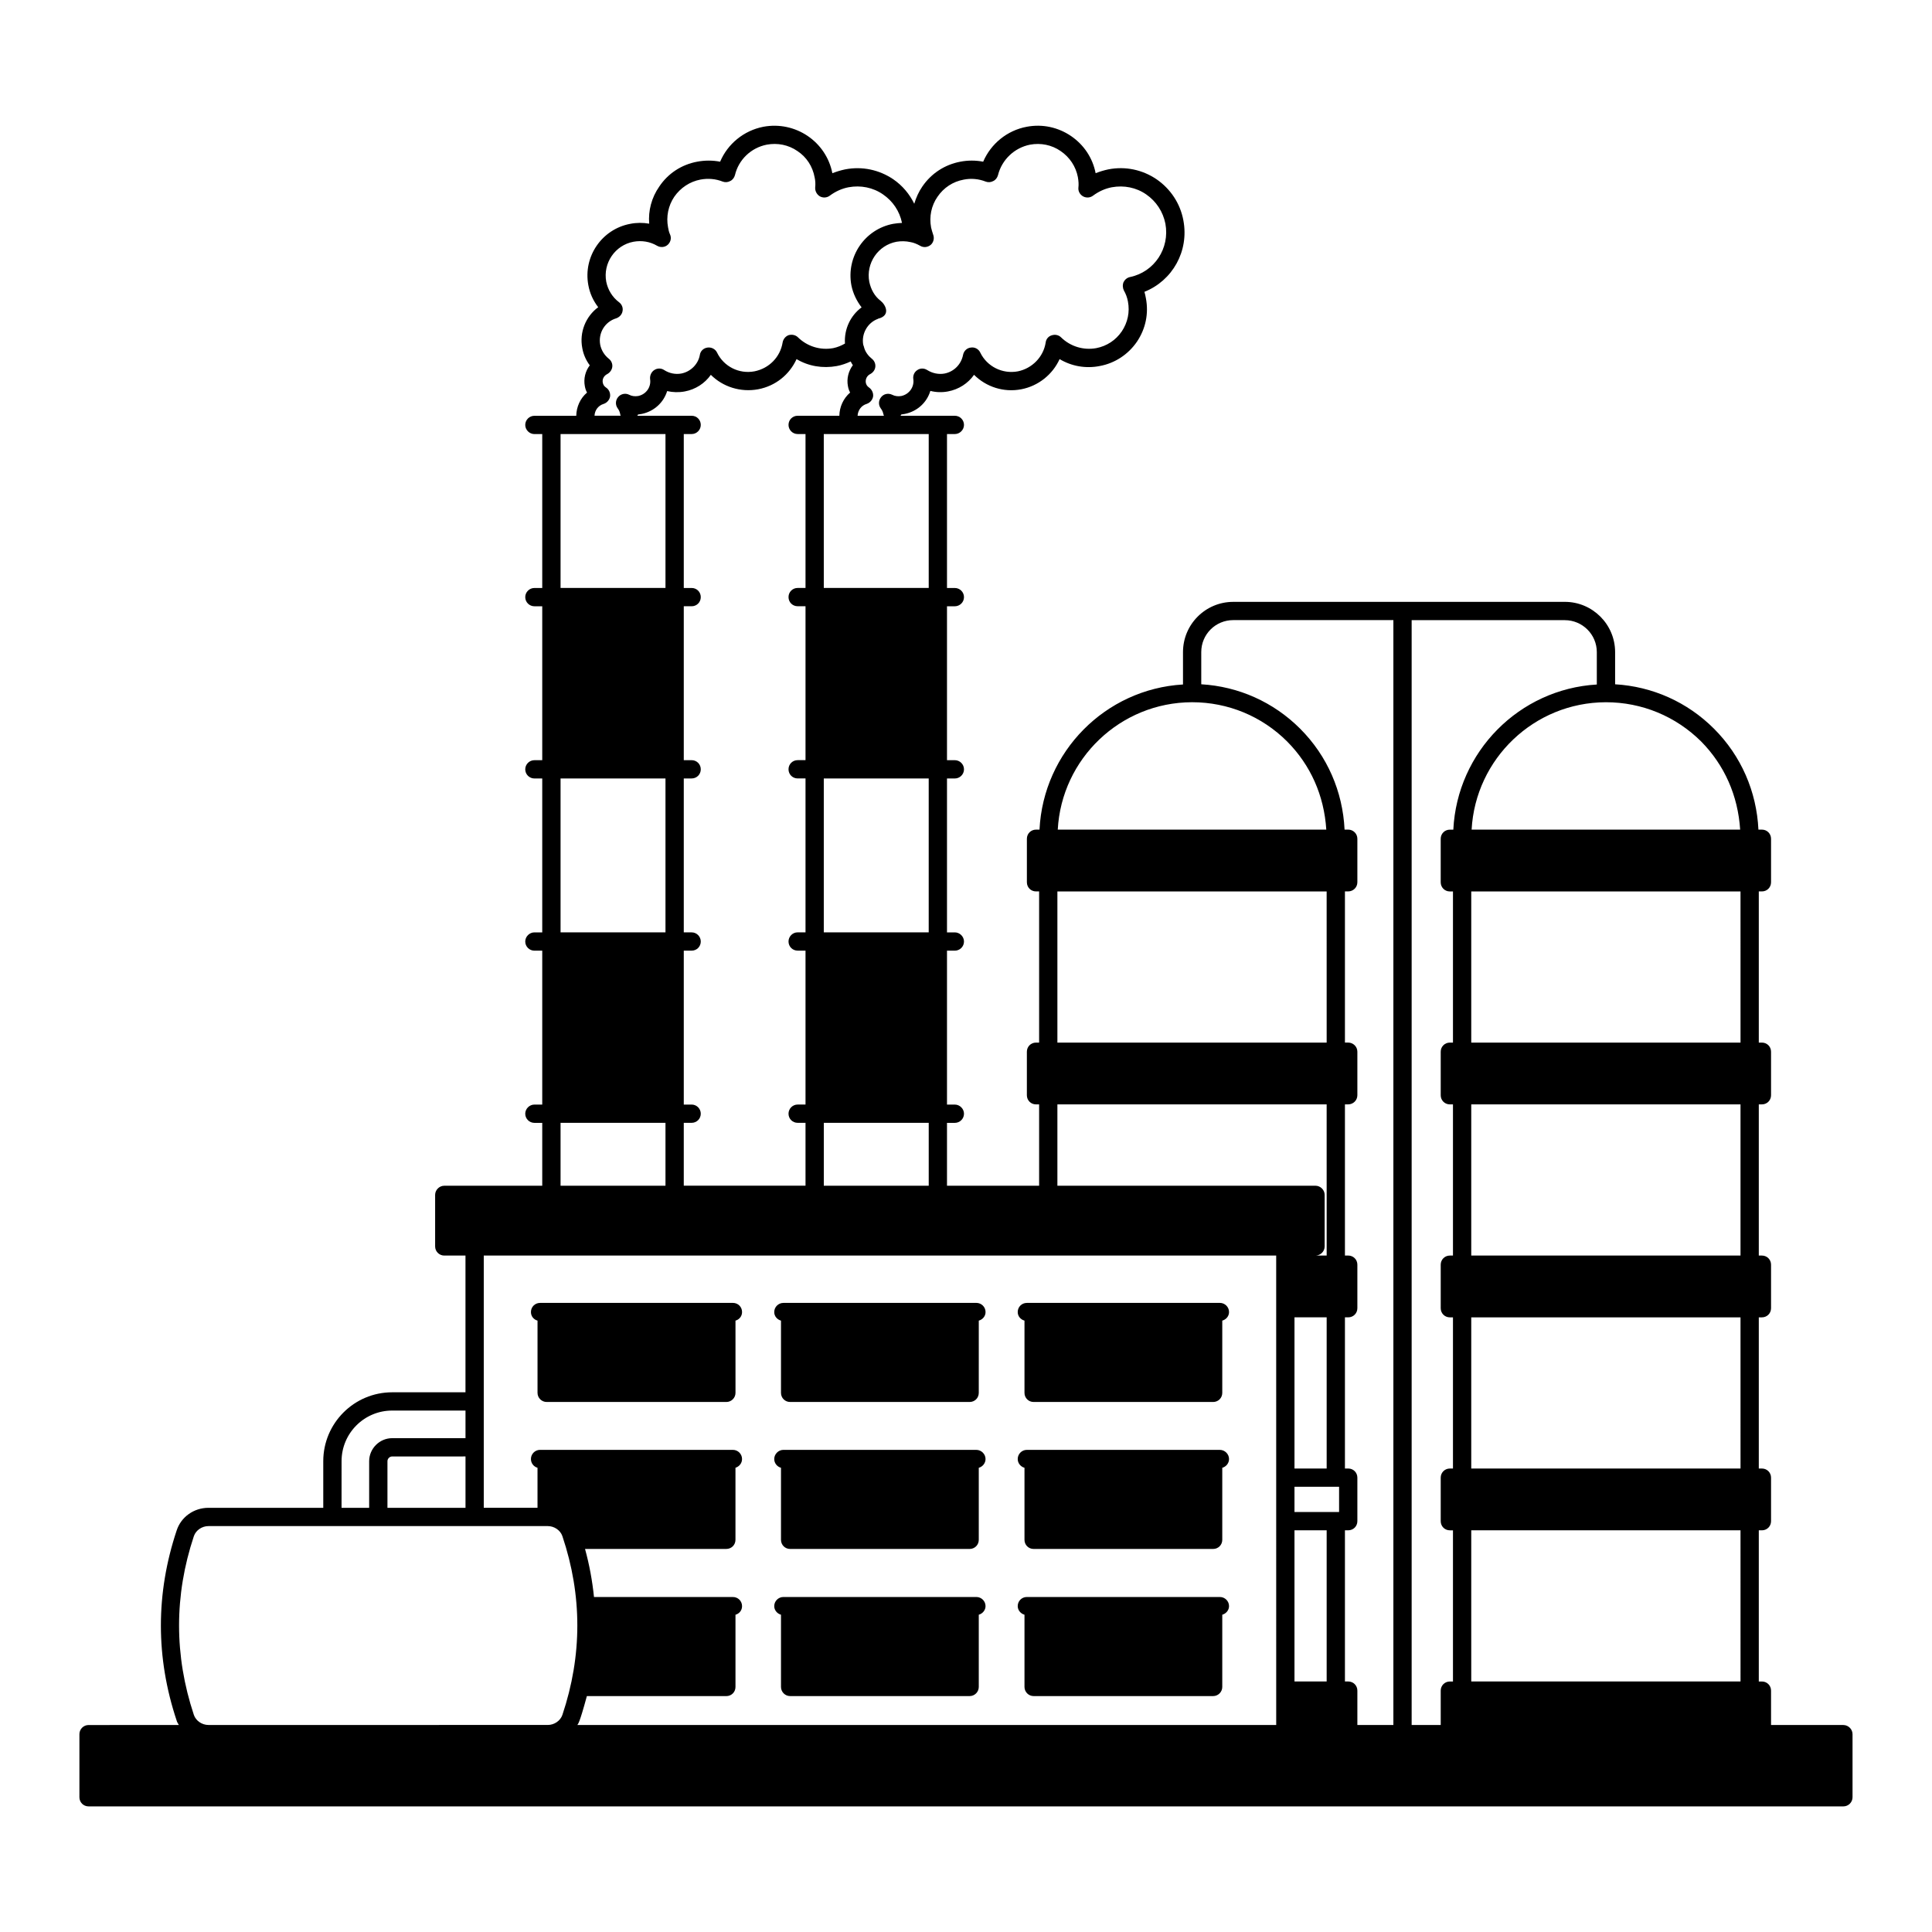
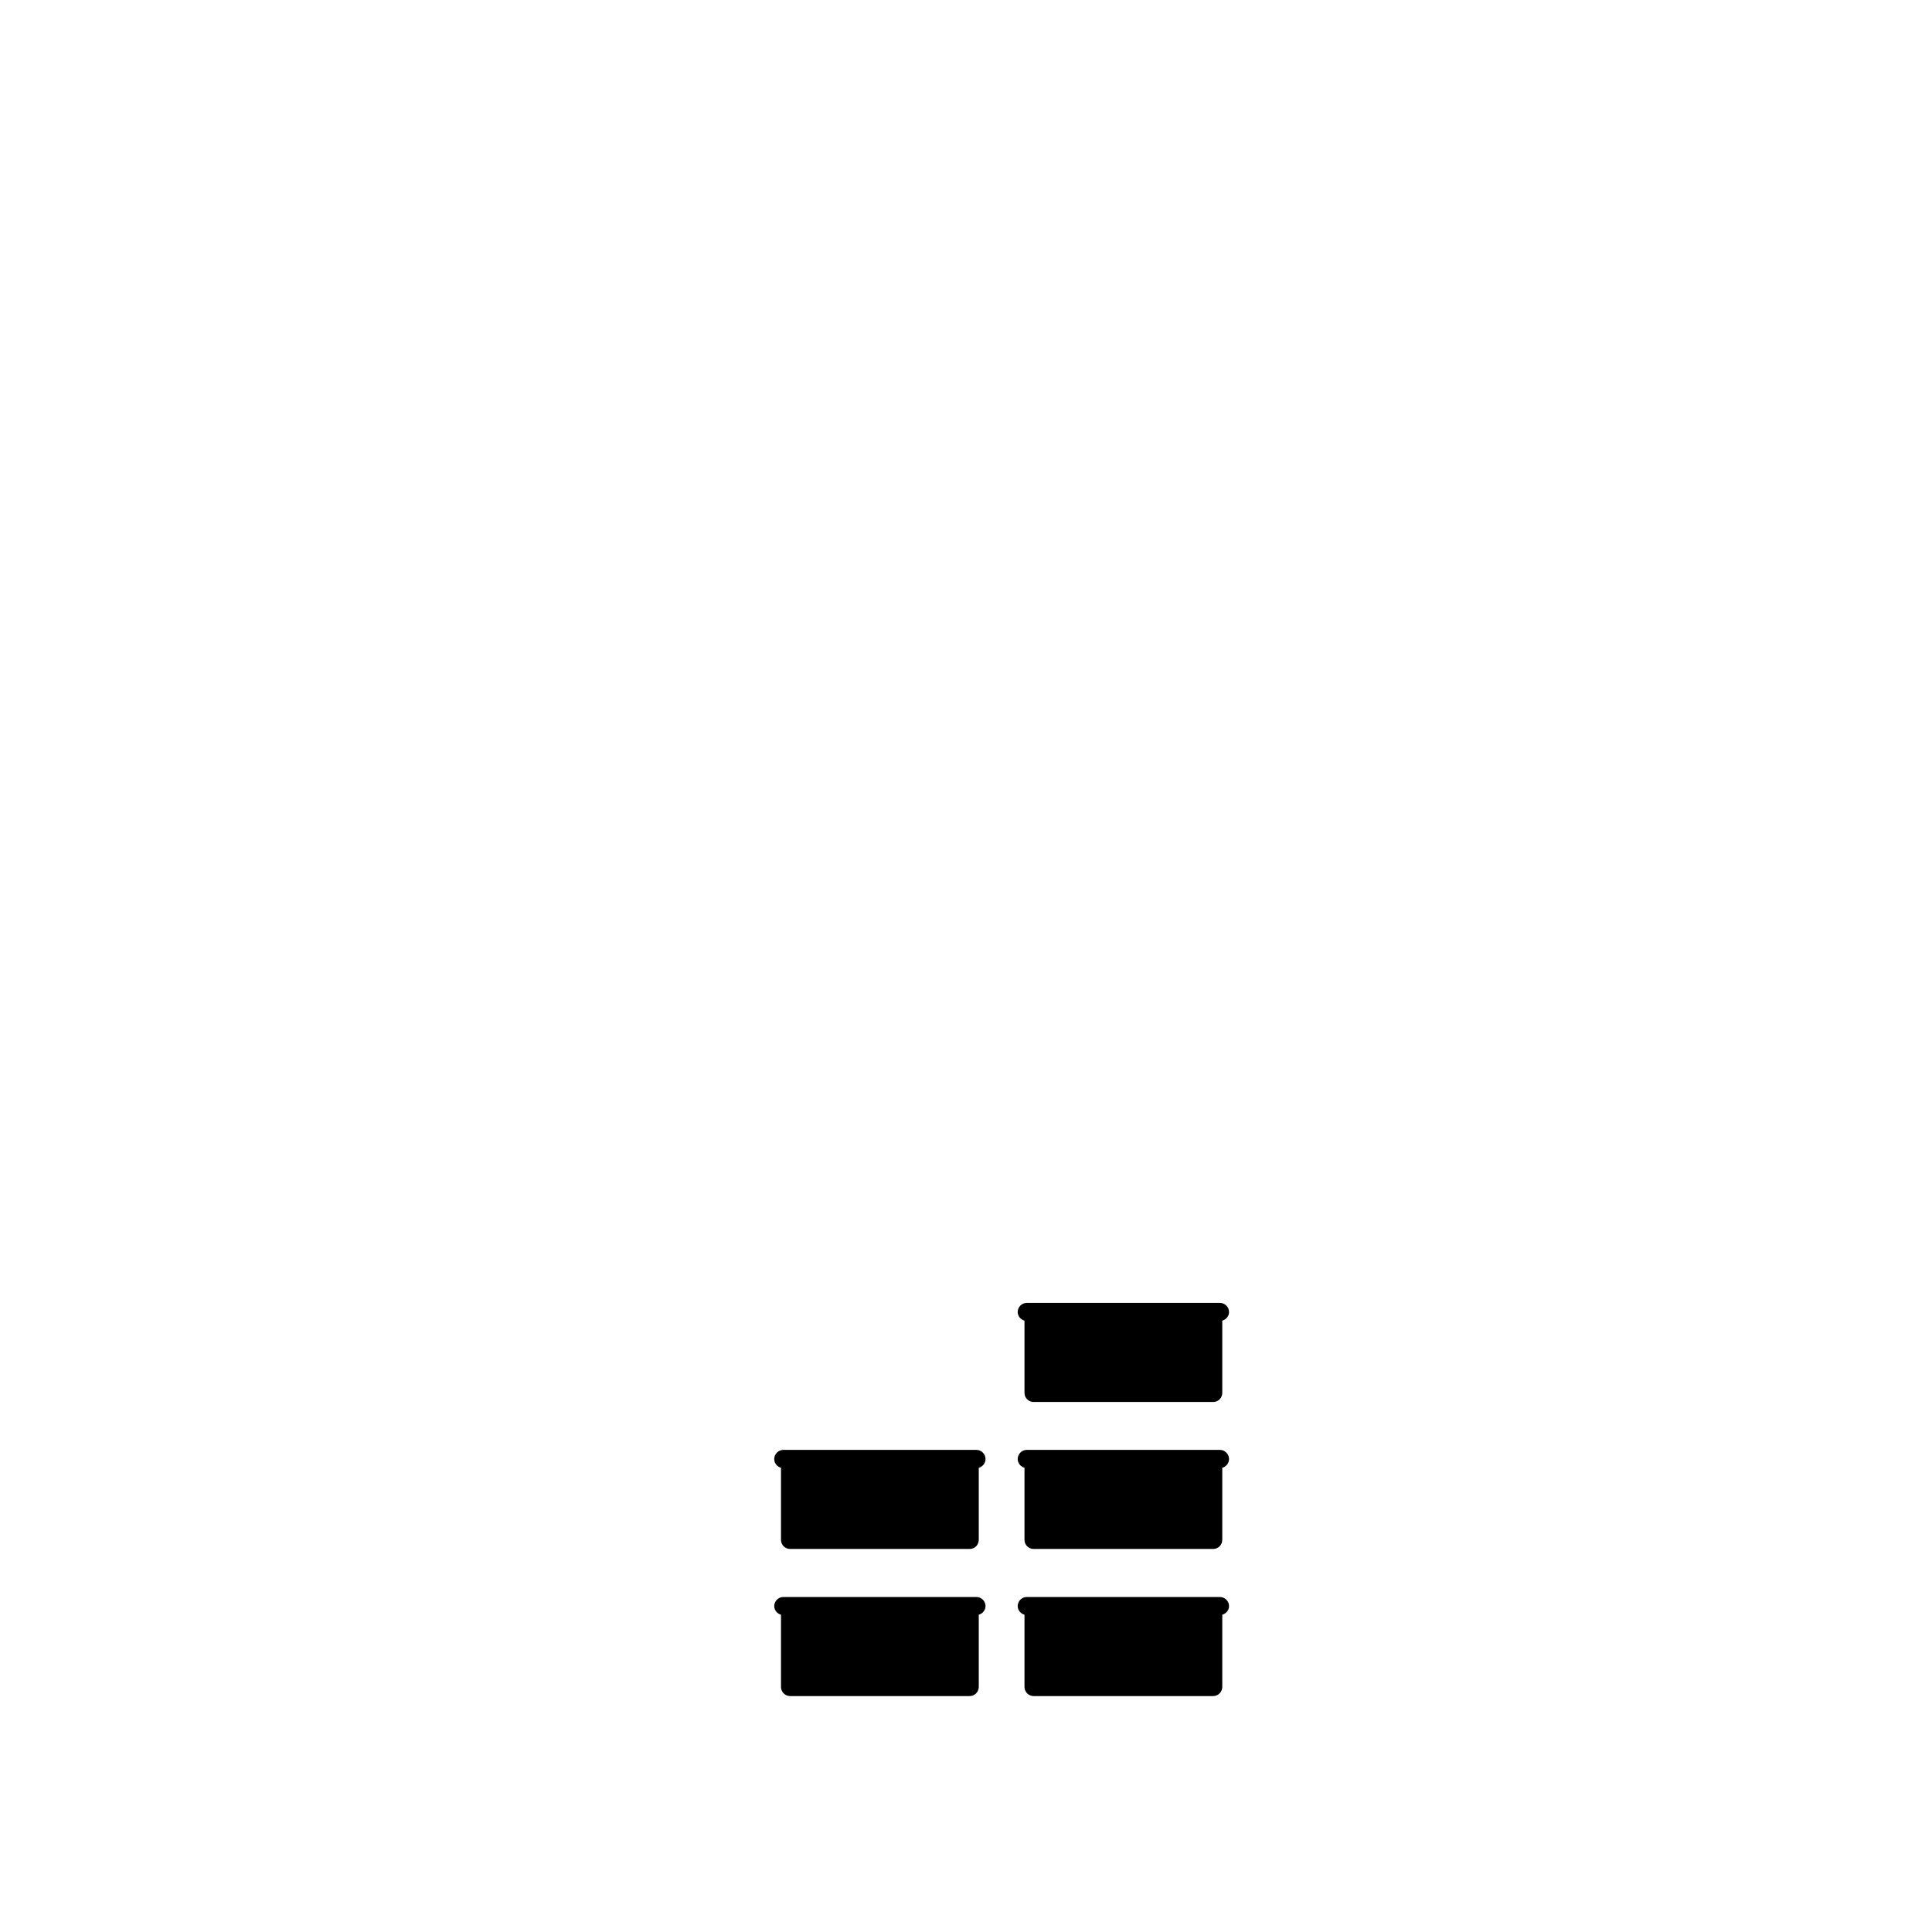
<svg xmlns="http://www.w3.org/2000/svg" fill="#000000" width="800px" height="800px" version="1.1" viewBox="144 144 512 512">
  <g>
-     <path d="m632.53 601.14h-19.184v-9.105c0-1.355-1.066-2.422-2.422-2.422h-0.824v-40.062h0.824c1.355 0 2.422-1.066 2.422-2.422v-11.531c0-1.355-1.066-2.422-2.422-2.422h-0.824v-40.062h0.824c1.355 0 2.422-1.066 2.422-2.422v-11.531c0-1.355-1.066-2.422-2.422-2.422h-0.824v-40.062h0.824c1.355 0 2.422-1.066 2.422-2.422v-11.531c0-1.355-1.066-2.422-2.422-2.422h-0.824v-40.062h0.824c1.355 0 2.422-1.066 2.422-2.422v-11.531c0-1.355-1.066-2.422-2.422-2.422h-0.922c-0.484-10.078-4.555-19.523-11.773-26.742-7.074-7.074-16.324-11.191-26.207-11.773v-8.527c0-7.363-6.008-13.32-13.32-13.32l-87.875 0.004c-7.363 0-13.32 5.957-13.32 13.32v8.574c-20.59 1.211-37.012 17.828-38.027 38.465h-0.922c-1.355 0-2.422 1.066-2.422 2.422v11.531c0 1.355 1.066 2.422 2.422 2.422h0.82v40.062h-0.824c-1.355 0-2.422 1.066-2.422 2.422v11.531c0 1.355 1.066 2.422 2.422 2.422h0.824v21.559h-24.414v-16.664h2.082c1.309 0 2.422-1.066 2.422-2.422 0-1.309-1.113-2.422-2.422-2.422h-2.082v-40.789h2.082c1.309 0 2.422-1.066 2.422-2.422 0-1.309-1.113-2.422-2.422-2.422h-2.082v-40.789h2.082c1.309 0 2.422-1.066 2.422-2.422 0-1.355-1.113-2.422-2.422-2.422h-2.082v-40.789h2.082c1.309 0 2.422-1.066 2.422-2.422 0-1.355-1.113-2.422-2.422-2.422h-2.082v-40.797h2.082c1.309 0 2.422-1.113 2.422-2.422 0-1.355-1.113-2.422-2.422-2.422h-14.387c0.047-0.145 0.145-0.242 0.195-0.34 0.289-0.047 0.582-0.098 0.922-0.145 3.344-0.68 5.863-3.051 6.781-6.106 1.5 0.387 3.102 0.438 4.652 0.145 2.859-0.531 5.328-2.133 6.926-4.41 3.195 3.195 7.848 4.746 12.547 3.828 4.504-0.871 8.285-3.926 10.125-7.992 3.148 1.891 6.926 2.566 10.609 1.84 4.019-0.727 7.559-3.051 9.883-6.441 2.324-3.441 3.148-7.508 2.375-11.531-0.098-0.582-0.242-1.164-0.387-1.695 7.41-2.953 11.867-10.754 10.32-18.941-0.824-4.457-3.391-8.332-7.121-10.898-3.731-2.519-8.234-3.488-12.742-2.617-1.164 0.242-2.277 0.582-3.391 1.016-0.773-4.019-3.102-7.508-6.492-9.832-3.488-2.375-7.652-3.246-11.773-2.469-5.184 0.969-9.496 4.504-11.531 9.254-1.984-0.387-4.07-0.387-6.055 0-4.117 0.773-7.703 3.102-10.078 6.59-0.969 1.406-1.648 2.953-2.133 4.555-1.258-2.566-3.102-4.797-5.57-6.492-3.731-2.519-8.234-3.488-12.742-2.617-1.164 0.242-2.277 0.582-3.391 1.016-1.648-8.379-9.785-13.902-18.312-12.305-5.184 1.02-9.445 4.555-11.43 9.254-1.984-0.387-4.07-0.387-6.106 0-4.117 0.773-7.703 3.102-10.027 6.59-2.035 2.906-2.953 6.394-2.664 9.832-1.648-0.289-3.391-0.289-5.039 0.047-7.508 1.406-12.5 8.672-11.094 16.227 0.387 2.18 1.309 4.168 2.617 5.863-3.293 2.422-5.039 6.637-4.215 10.852 0.289 1.648 0.969 3.195 1.984 4.555-1.164 1.5-1.695 3.535-1.309 5.523 0.098 0.582 0.289 1.164 0.582 1.695-1.793 1.5-2.809 3.777-2.859 6.152h-11.094c-1.309 0-2.422 1.066-2.422 2.422 0 1.309 1.113 2.422 2.422 2.422h2.082v40.789h-2.082c-1.309 0-2.422 1.066-2.422 2.422s1.113 2.422 2.422 2.422h2.082v40.789h-2.082c-1.309 0-2.422 1.066-2.422 2.422 0 1.355 1.113 2.422 2.422 2.422h2.082v40.789h-2.082c-1.309 0-2.422 1.113-2.422 2.422 0 1.355 1.113 2.422 2.422 2.422h2.082v40.789h-2.082c-1.309 0-2.422 1.113-2.422 2.422 0 1.355 1.113 2.422 2.422 2.422h2.082v16.664h-25.965c-1.309 0-2.422 1.113-2.422 2.422v13.66c0 1.355 1.113 2.422 2.422 2.422h5.621v36.234h-19.426c-10.078 0-18.262 8.188-18.262 18.262v12.352h-30.422c-3.875 0-7.266 2.422-8.43 6.008-5.57 16.715-5.57 33.668 0 50.383 0.098 0.438 0.387 0.773 0.582 1.164l-23.93 0.008c-1.355 0-2.422 1.113-2.422 2.422v16.715c0 1.355 1.066 2.422 2.422 2.422h465.05c1.309 0 2.422-1.066 2.422-2.422v-16.715c0-1.309-1.117-2.422-2.422-2.422zm-62.977-271.04h0.047c9.543 0 18.504 3.731 25.238 10.414 6.152 6.25 9.738 14.289 10.32 23.352h-71.164c1.02-18.797 16.566-33.715 35.559-33.766zm35.703 259.51h-71.359v-40.062h71.355zm0-56.438h-71.359v-40.062h71.355zm-71.359-56.434v-40.062h71.355v40.062zm71.359-56.438h-71.359v-40.062h71.355zm-145.38-90.203h0.047c9.543 0 18.504 3.731 25.191 10.414 6.199 6.25 9.785 14.289 10.367 23.352h-71.164c1.02-18.797 16.566-33.715 35.559-33.766zm35.703 90.203h-71.359v-40.062h71.355zm0 169.31h-8.527v-40.062h8.527zm-168.29-152.89h-2.082v-40.789h2.082c1.355 0 2.422-1.066 2.422-2.422 0-1.309-1.066-2.422-2.422-2.422h-2.082v-40.789h2.082c1.355 0 2.422-1.066 2.422-2.422s-1.066-2.422-2.422-2.422h-2.082v-40.789h2.082c1.355 0 2.422-1.066 2.422-2.422 0-1.355-1.066-2.422-2.422-2.422h-2.082v-40.793h2.082c1.355 0 2.422-1.113 2.422-2.422 0-1.355-1.066-2.422-2.422-2.422h-14.387c0.047-0.145 0.145-0.242 0.195-0.34 0.289-0.047 0.629-0.098 0.969-0.145 3.293-0.68 5.812-3.051 6.734-6.055 1.5 0.34 3.102 0.387 4.652 0.098 2.859-0.531 5.328-2.133 6.926-4.41 3.195 3.195 7.894 4.699 12.547 3.828 4.602-0.871 8.285-3.875 10.172-7.992 3.148 1.891 6.926 2.519 10.656 1.84 1.309-0.242 2.519-0.68 3.684-1.211 0.195 0.34 0.34 0.68 0.582 0.969-1.164 1.551-1.695 3.586-1.309 5.57 0.098 0.582 0.289 1.164 0.582 1.695-1.793 1.551-2.809 3.777-2.859 6.152h-11.047c-1.355 0-2.422 1.066-2.422 2.422 0 1.309 1.066 2.422 2.422 2.422h2.082v40.789h-2.082c-1.355 0-2.422 1.066-2.422 2.422s1.066 2.422 2.422 2.422h2.082v40.789h-2.082c-1.355 0-2.422 1.066-2.422 2.422 0 1.355 1.066 2.422 2.422 2.422h2.082v40.789h-2.082c-1.355 0-2.422 1.113-2.422 2.422 0 1.355 1.066 2.422 2.422 2.422h2.082v40.789h-2.082c-1.355 0-2.422 1.113-2.422 2.422 0 1.355 1.066 2.422 2.422 2.422h2.082v16.664h-32.262v-16.664h2.082c1.355 0 2.422-1.066 2.422-2.422 0-1.305-1.066-2.418-2.422-2.418zm62.832 4.844v16.664h-27.805v-16.664zm-27.809-50.477v-40.789h27.805v40.789zm124.74 102.02h8.527v40.062h-8.527zm8.527-16.371h-2.906c1.309-0.047 2.375-1.113 2.375-2.422v-13.66c0-1.309-1.113-2.422-2.422-2.422l-68.406-0.004v-21.559h71.355zm-105.46-217.71v40.789h-27.805l-0.004-40.789zm-4.797-50.863c0.824 0.145 1.648 0.484 2.519 0.969 0.871 0.531 1.984 0.438 2.809-0.242 0.773-0.68 1.016-1.793 0.629-2.762-0.195-0.582-0.387-1.211-0.531-1.84-0.531-2.859 0.047-5.766 1.695-8.137 1.648-2.422 4.07-4.019 6.977-4.555 1.938-0.387 3.973-0.195 5.812 0.531 0.629 0.242 1.355 0.195 1.984-0.145 0.629-0.289 1.066-0.871 1.258-1.551 1.016-4.117 4.359-7.266 8.477-8.09 2.859-0.531 5.766 0.047 8.137 1.695 2.422 1.648 4.019 4.117 4.555 6.879 0.195 1.113 0.242 1.984 0.145 2.809-0.098 0.922 0.387 1.84 1.258 2.324 0.824 0.438 1.84 0.387 2.617-0.195 1.5-1.113 3.195-1.891 4.988-2.227 3.195-0.582 6.441 0.047 9.105 1.891 2.664 1.84 4.457 4.602 5.086 7.75 1.211 6.539-2.906 12.789-9.348 14.145-0.773 0.145-1.406 0.68-1.742 1.355-0.289 0.727-0.242 1.551 0.098 2.227 0.484 0.824 0.871 1.84 1.066 2.906 0.531 2.762-0.047 5.57-1.648 7.945-1.598 2.324-3.973 3.875-6.734 4.41-3.391 0.629-6.879-0.438-9.348-2.859-0.629-0.629-1.598-0.824-2.469-0.531-0.871 0.242-1.5 1.016-1.598 1.891-0.582 3.828-3.586 6.879-7.363 7.652-4.07 0.773-8.188-1.258-9.98-4.988-0.438-0.922-1.453-1.5-2.519-1.309-1.016 0.098-1.84 0.922-2.035 1.938-0.484 2.519-2.422 4.457-4.894 4.941-1.551 0.289-3.195-0.047-4.602-0.922-0.824-0.531-1.84-0.531-2.617 0-0.824 0.531-1.211 1.453-1.066 2.422 0.289 2.082-1.113 4.019-3.195 4.457-0.824 0.145-1.695 0.047-2.422-0.34-1.016-0.484-2.227-0.242-2.906 0.629-0.727 0.871-0.773 2.082-0.098 3.004 0.34 0.438 0.582 0.969 0.68 1.5 0.047 0.145 0.098 0.289 0.145 0.438h-6.977c0.098-1.453 0.969-2.711 2.422-3.148 0.871-0.289 1.551-1.066 1.695-1.984 0.098-0.922-0.34-1.84-1.113-2.375-0.438-0.289-0.727-0.727-0.824-1.258-0.145-0.922 0.289-1.84 1.164-2.277 0.727-0.387 1.258-1.066 1.355-1.891 0.098-0.824-0.242-1.648-0.922-2.18-0.773-0.629-1.793-1.695-2.133-3.293 0-0.047-0.047-0.047-0.047-0.047v-0.098c-0.047-0.098-0.047-0.195-0.098-0.242-0.531-2.906 1.113-5.863 3.875-6.879 0.047 0 0.047-0.047 0.047-0.047 3.441-0.824 2.035-3.684 0.68-4.746-1.598-1.211-2.566-3.004-3.004-5.039-0.922-4.941 2.324-9.688 7.219-10.609 1.219-0.195 2.43-0.195 3.738 0.098zm-81.336 42.871c0.871-0.289 1.551-1.066 1.695-1.984 0.098-0.922-0.289-1.84-1.113-2.375-0.438-0.289-0.727-0.727-0.824-1.258-0.195-0.922 0.289-1.84 1.164-2.277 0.727-0.387 1.258-1.113 1.355-1.938 0.098-0.824-0.289-1.648-0.922-2.133-1.211-0.969-1.984-2.277-2.277-3.684-0.582-3.102 1.211-6.106 4.215-7.023 0.871-0.289 1.551-1.016 1.695-1.891 0.195-0.922-0.195-1.84-0.922-2.375-1.793-1.355-2.953-3.293-3.391-5.426-0.922-4.941 2.324-9.688 7.219-10.609 2.18-0.387 4.359-0.047 6.25 1.066 0.922 0.531 2.082 0.438 2.859-0.289 0.773-0.727 1.016-1.84 0.531-2.809-0.242-0.531-0.387-1.211-0.484-1.793-0.531-2.809 0.047-5.715 1.648-8.09 1.648-2.375 4.117-4.019 6.926-4.555 2.035-0.387 4.07-0.195 5.91 0.531 0.629 0.242 1.355 0.195 1.984-0.145 0.629-0.289 1.066-0.871 1.258-1.551 0.969-4.117 4.262-7.266 8.43-8.09 2.859-0.531 5.766 0.047 8.137 1.695 2.422 1.598 4.019 4.07 4.555 6.977 0.195 0.871 0.242 1.742 0.145 2.711-0.047 0.922 0.438 1.84 1.258 2.324 0.824 0.438 1.84 0.387 2.617-0.195 1.5-1.113 3.195-1.891 4.988-2.227 3.195-0.582 6.441 0.047 9.105 1.891 2.617 1.793 4.41 4.457 5.039 7.559-0.773 0.047-1.551 0.098-2.324 0.242-7.508 1.406-12.5 8.672-11.094 16.277 0.438 2.18 1.406 4.168 2.711 5.863-2.953 2.18-4.652 5.766-4.41 9.59-0.922 0.531-1.938 0.969-3.102 1.211-3.391 0.629-6.879-0.438-9.348-2.859-0.629-0.629-1.598-0.824-2.469-0.582-0.824 0.289-1.453 1.066-1.598 1.938-0.629 3.875-3.586 6.879-7.461 7.652-4.07 0.773-8.137-1.258-9.93-4.988-0.438-0.922-1.5-1.453-2.519-1.309-1.066 0.145-1.891 0.922-2.035 1.984-0.438 2.422-2.422 4.41-4.894 4.894-1.598 0.289-3.195-0.047-4.555-0.922-0.773-0.531-1.84-0.531-2.617 0-0.773 0.484-1.211 1.453-1.113 2.375 0.34 2.133-1.066 4.07-3.148 4.504-0.871 0.145-1.695 0.047-2.422-0.34-0.969-0.484-2.18-0.242-2.906 0.629-0.727 0.871-0.773 2.082-0.098 3.004 0.34 0.438 0.531 0.922 0.629 1.406 0 0.195 0.098 0.34 0.145 0.531h-6.926c0.059-1.445 0.98-2.703 2.434-3.141zm-11.434 7.992h27.805v40.789h-27.805zm0 91.27h27.805v40.789h-27.805zm0 91.266h27.805v16.664h-27.805zm-58.035 89.668c0-7.41 6.008-13.418 13.418-13.418h19.426v7.316h-19.426c-3.344 0-6.106 2.762-6.106 6.106v12.352h-7.316zm32.844-1.258v13.613h-20.684v-12.352c0-0.68 0.582-1.258 1.258-1.258zm25.676 68.496c-0.531 1.551-2.133 2.664-3.875 2.664h-0.098l-89.715 0.004h-0.098c-1.742 0-3.344-1.113-3.875-2.664-5.231-15.742-5.231-31.684 0-47.379 0.531-1.551 2.133-2.664 3.875-2.664h89.91c1.742 0 3.344 1.113 3.875 2.664 5.281 15.695 5.281 31.633 0 47.375zm189.17 2.668h-185.2c0.195-0.387 0.438 0 2.519-7.652h36.961c1.355 0 2.422-1.066 2.422-2.422v-19.137c1.016-0.289 1.742-1.164 1.742-2.277 0-1.355-1.066-2.422-2.422-2.422h-36.816c-0.438-4.262-1.211-8.527-2.375-12.742h37.445c1.355 0 2.422-1.066 2.422-2.422v-19.086c1.016-0.34 1.742-1.211 1.742-2.324 0-1.309-1.066-2.422-2.422-2.422l-51.102-0.004c-1.355 0-2.422 1.113-2.422 2.422 0 1.113 0.727 2.035 1.742 2.324v10.609h-14.242v-66.852h210zm16.664-56.438h-11.82v-6.684h11.82zm14.387 56.438h-9.543v-9.105c0-1.355-1.066-2.422-2.422-2.422h-0.871v-40.062h0.871c1.355 0 2.422-1.066 2.422-2.422v-11.531c0-1.355-1.066-2.422-2.422-2.422h-0.871v-40.062h0.871c1.355 0 2.422-1.066 2.422-2.422v-11.531c0-1.355-1.066-2.422-2.422-2.422h-0.871v-40.062h0.871c1.309 0 2.422-1.066 2.422-2.422v-11.531c0-1.355-1.113-2.422-2.422-2.422h-0.871v-40.062h0.871c1.309 0 2.422-1.066 2.422-2.422v-11.531c0-1.355-1.113-2.422-2.422-2.422h-0.969c-0.484-10.078-4.555-19.523-11.773-26.742-7.074-7.074-16.324-11.191-26.207-11.773v-8.527c0-4.699 3.777-8.477 8.477-8.477h42.438zm14.969-220.9h0.824v40.062h-0.824c-1.355 0-2.422 1.066-2.422 2.422v11.531c0 1.355 1.066 2.422 2.422 2.422h0.824v40.062h-0.824c-1.355 0-2.422 1.066-2.422 2.422v11.531c0 1.355 1.066 2.422 2.422 2.422h0.824v40.062h-0.824c-1.355 0-2.422 1.066-2.422 2.422v11.531c0 1.355 1.066 2.422 2.422 2.422h0.824v40.062h-0.824c-1.355 0-2.422 1.066-2.422 2.422v9.105h-7.703v-292.79h40.594c4.652 0 8.477 3.777 8.477 8.477v8.574c-20.59 1.211-37.012 17.828-38.027 38.465h-0.922c-1.355 0-2.422 1.066-2.422 2.422v11.531c0.004 1.355 1.07 2.422 2.426 2.422z" />
-     <path d="m286.45 493.98v19.137c0 1.355 1.113 2.422 2.422 2.422h47.621c1.309 0 2.422-1.066 2.422-2.422l-0.004-19.137c1.016-0.289 1.742-1.164 1.742-2.277 0-1.355-1.066-2.422-2.422-2.422l-51.105 0.004c-1.355 0-2.422 1.066-2.422 2.422 0 1.113 0.727 1.984 1.746 2.273z" />
-     <path d="m350.97 493.98v19.137c0 1.355 1.066 2.422 2.422 2.422h47.57c1.355 0 2.422-1.066 2.422-2.422l0.004-19.137c1.016-0.289 1.793-1.164 1.793-2.277 0-1.355-1.113-2.422-2.422-2.422l-51.156 0.004c-1.309 0-2.422 1.066-2.422 2.422-0.004 1.113 0.773 1.984 1.789 2.273z" />
    <path d="m350.97 532.98v19.086c0 1.355 1.066 2.422 2.422 2.422h47.57c1.355 0 2.422-1.066 2.422-2.422v-19.086c1.016-0.289 1.793-1.211 1.793-2.324 0-1.309-1.113-2.422-2.422-2.422l-51.152-0.004c-1.309 0-2.422 1.113-2.422 2.422-0.004 1.117 0.773 2.035 1.789 2.328z" />
    <path d="m350.97 571.92v19.137c0 1.309 1.066 2.422 2.422 2.422h47.57c1.355 0 2.422-1.113 2.422-2.422v-19.137c1.016-0.289 1.793-1.211 1.793-2.277 0-1.355-1.113-2.422-2.422-2.422h-51.152c-1.309 0-2.422 1.066-2.422 2.422-0.004 1.066 0.773 1.988 1.789 2.277z" />
    <path d="m415.5 571.92v19.137c0 1.309 1.066 2.422 2.422 2.422h47.57c1.355 0 2.422-1.113 2.422-2.422v-19.137c1.016-0.289 1.793-1.211 1.793-2.277 0-1.355-1.113-2.422-2.422-2.422h-51.156c-1.355 0-2.422 1.066-2.422 2.422 0 1.066 0.777 1.988 1.793 2.277z" />
    <path d="m415.5 532.98v19.086c0 1.355 1.066 2.422 2.422 2.422h47.57c1.355 0 2.422-1.066 2.422-2.422v-19.086c1.016-0.289 1.793-1.211 1.793-2.324 0-1.309-1.113-2.422-2.422-2.422l-51.156-0.004c-1.355 0-2.422 1.113-2.422 2.422 0 1.117 0.777 2.035 1.793 2.328z" />
    <path d="m415.5 493.98v19.137c0 1.355 1.066 2.422 2.422 2.422h47.57c1.355 0 2.422-1.066 2.422-2.422v-19.137c1.016-0.289 1.793-1.164 1.793-2.277 0-1.355-1.113-2.422-2.422-2.422l-51.156 0.004c-1.355 0-2.422 1.066-2.422 2.422 0 1.113 0.777 1.984 1.793 2.273z" />
  </g>
</svg>